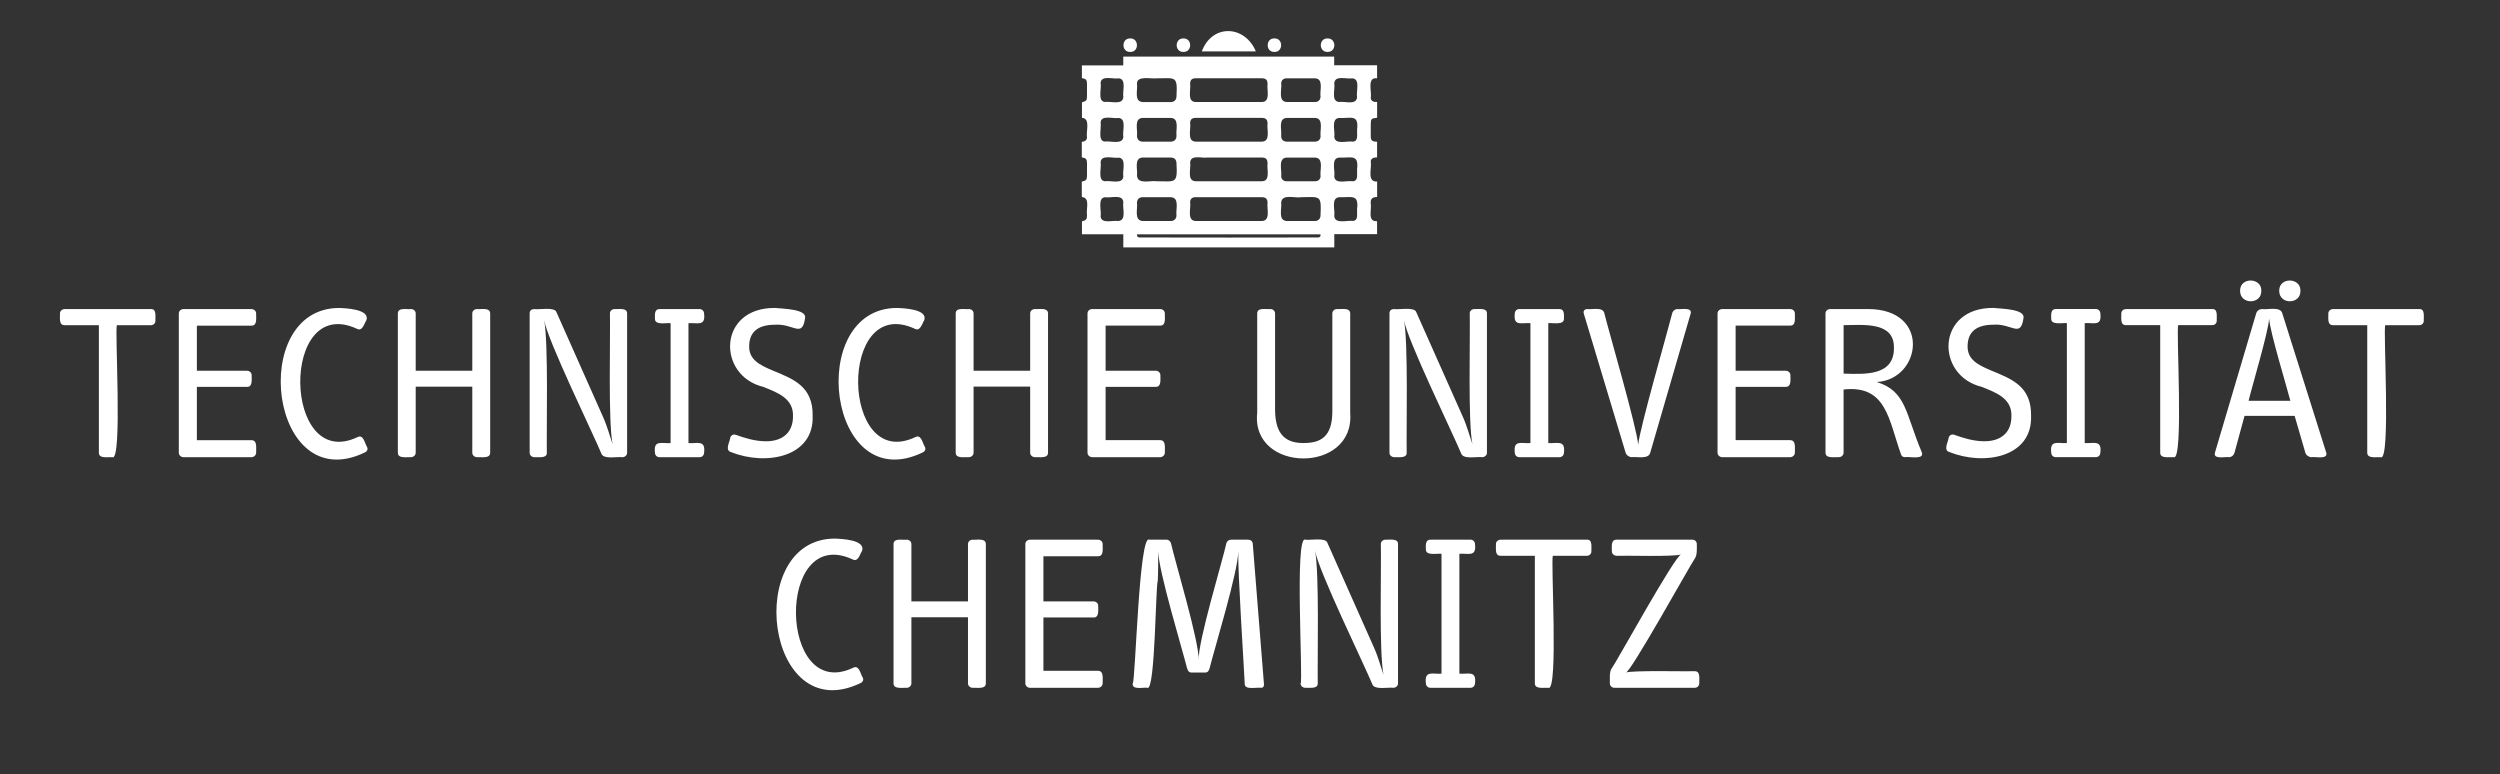
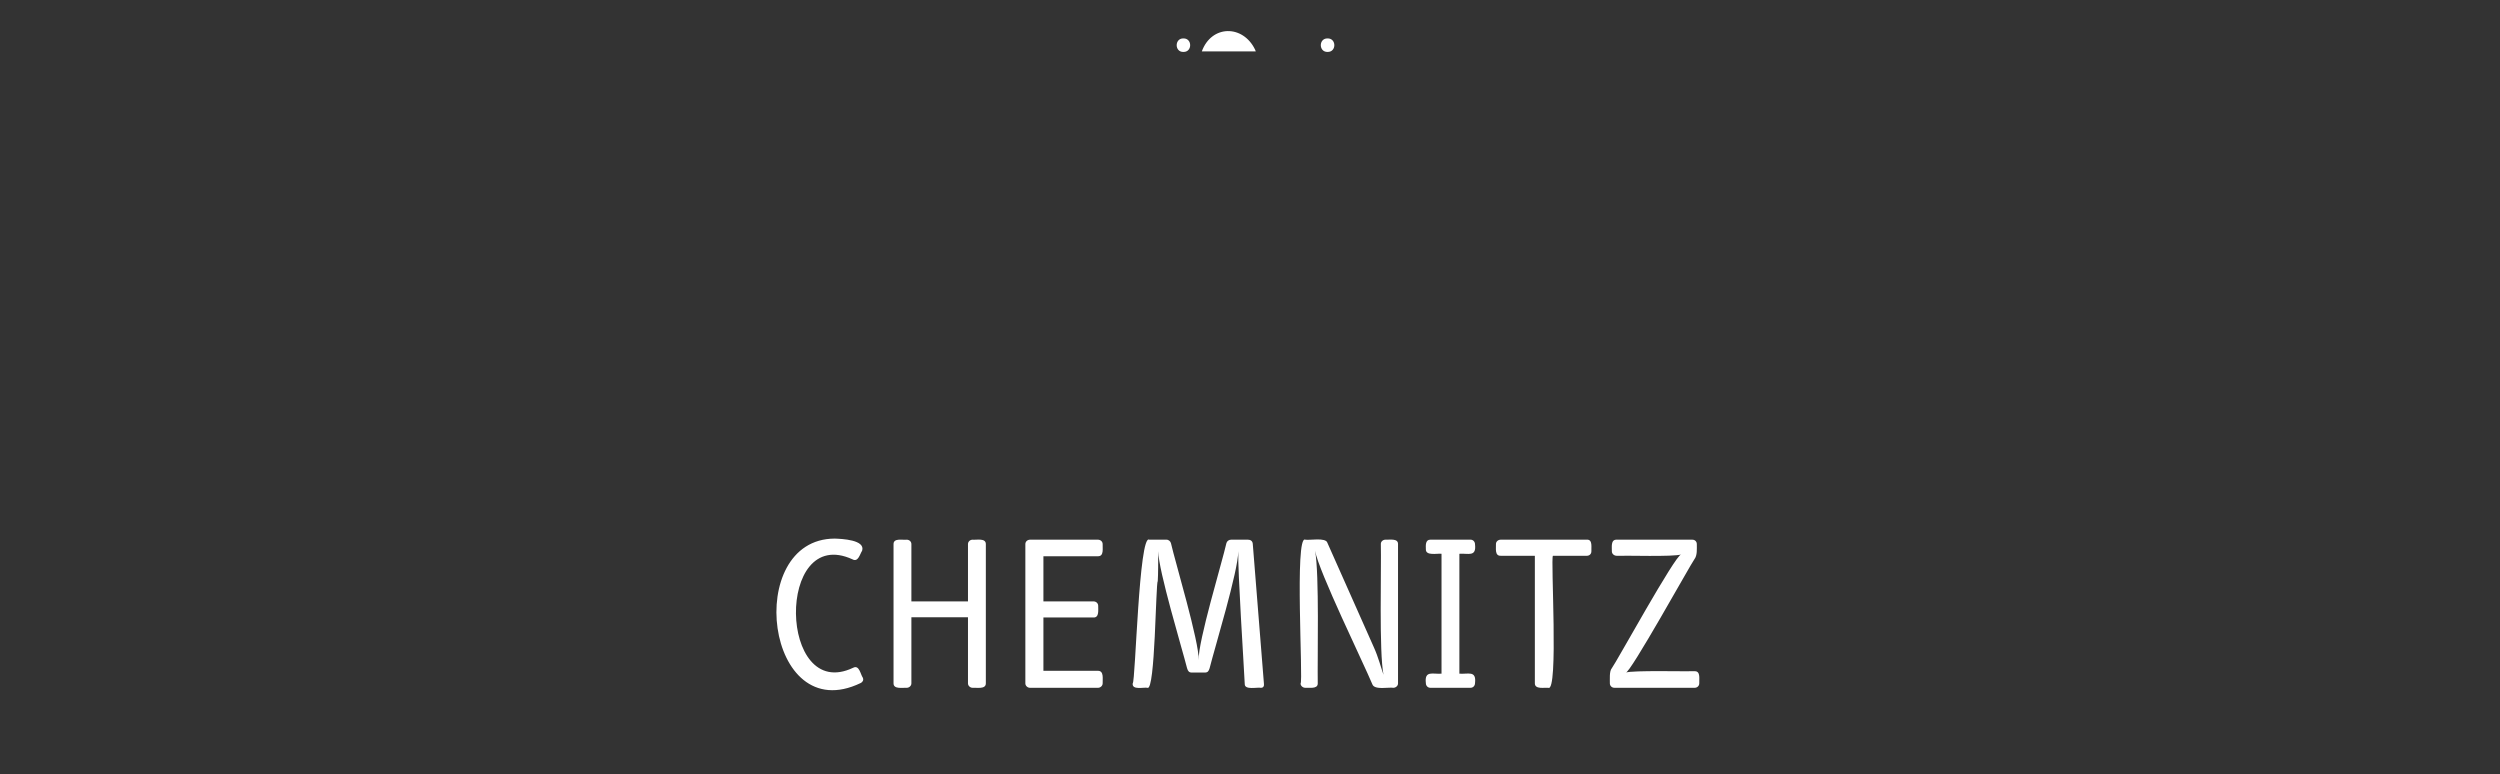
<svg xmlns="http://www.w3.org/2000/svg" id="Layer_2" data-name="Layer 2" viewBox="0 0 2086.1 646.18">
  <rect x="0" y="0" width="2086.1" height="646.18" fill="#333333" stroke="none" />
  <defs>
    <style>
      .cls-1 {
        fill: #fff;
      }
    </style>
  </defs>
  <g>
    <path class="cls-1" d="m1047.26,41.35c-10.15-20.92-36.33-20.67-44.43,1.56h45.06c-.24-.62-.41-1.11-.63-1.56" />
    <path class="cls-1" d="m1107.78,43.34c7.56.17,7.51-11.51-.08-11.28-7.45-.09-7.41,11.46.08,11.28" />
-     <path class="cls-1" d="m1063.27,43.34c7.57.38,7.69-11.36.29-11.28-7.52-.38-7.7,11.34-.29,11.28" />
-     <path class="cls-1" d="m943.15,43.34c7.46.18,7.39-11.56-.11-11.28-7.46-.13-7.4,11.55.11,11.28" />
    <path class="cls-1" d="m987.49,43.34c7.51.18,7.49-11.45,0-11.28-7.47-.19-7.5,11.49,0,11.28" />
-     <path class="cls-1" d="m1132.38,81.17c-.53,6.86-10.4,3.13-15.03,3.93-7-.7-3.01-10.79-3.99-15.56.41-7.08,10.36-3.3,15.03-4.17,7,.39,3.03,11.12,3.99,15.8m.02,27.15c-.29,3.46,1.47,9.78-3.69,9.87-4.71-.85-14.54,2.92-15.33-3.9.88-4.72-2.99-15.31,4.01-15.86,9.63.55,16.67-3.58,15,9.89m0,33.07c-.28,3.52,1.49,9.84-3.84,9.87-4.69-.89-14.58,2.93-15.19-4.03.92-4.67-2.96-15.17,3.99-15.71,9.6.48,16.71-3.52,15.03,9.86m0,33.13c-.31,3.41,1.48,9.67-3.58,9.83-4.76-.72-14.89,2.95-15.45-4.08.93-4.91-3.12-15.29,4.37-15.7,9.5.42,16.36-3.14,14.66,9.95m-30.42-60.84c-.04,2.72-1.93,4.5-4.7,4.54-7.79,0-15.53,0-23.32,0-3.1-.02-4.87-1.71-4.91-4.82.71-4.84-2.74-14.66,4.67-14.98,7.91-.04,15.85-.04,23.76,0,7.33.47,3.76,10.39,4.49,15.26m-.02,33.44c-.06,2.42-1.96,4.12-4.43,4.13-7.99,0-15.96,0-23.94,0-2.56,0-4.42-1.63-4.49-4.19.75-4.85-2.85-14.72,4.2-15.54,8.18-.07,16.37-.07,24.55,0,7,.89,3.34,10.75,4.11,15.6m-.04,32.63c0,2.73-1.85,4.67-4.59,4.67-7.93.06-15.85.06-23.77,0-7.38-.61-3.69-10.54-4.5-15.49.88-7.49,11.48-3.36,16.63-4.36,16.05-.17,17.04-2.04,16.23,15.18m-1.9,18.41c-49.73.12-99.5.12-149.23,0-1.67-.26-2.06-.78-1.96-2.64h153.06c.16,1.84-.2,2.36-1.87,2.64m-151.25-28.94c.02-2.85,1.81-4.65,4.71-4.65,7.87,0,15.76,0,23.62,0,7.43.47,3.89,10.29,4.62,15.2-.04,2.83-1.91,4.65-4.77,4.67-7.78.02-15.55.02-23.32,0-7.58-.37-4.16-10.23-4.86-15.21m32.96-32.98c.97,17.45-.85,15.05-16.59,15.01-5.18-.92-15.74,3.07-16.37-4.68.75-4.84-2.74-14.65,4.55-15.09,7.91-.05,15.85-.05,23.77,0,2.89,0,4.63,1.85,4.64,4.76m-4.95-18.02c-7.72,0-15.42,0-23.15,0-3.03-.04-4.85-1.86-4.86-4.87.73-4.89-2.75-14.61,4.7-14.95,0,0,23.46,0,23.46,0,7.51.25,4.11,9.98,4.8,14.88-.02,3.18-1.78,4.92-4.95,4.95m-28.01-48.08c-.57-7.53,12.35-4.05,16.53-4.8,15.73-.06,17.37-2.27,16.43,15.03-.02,2.94-1.84,4.78-4.8,4.78-7.71.04-15.43.04-23.14,0-7.74-.1-4.33-10.02-5.01-15.01m-11.41,44.18c-.63,6.74-11.05,2.98-15.66,3.8-5.99-.67-2.38-11.78-3.3-16.08.64-6.42,10.74-2.75,15.17-3.61,6.73.77,2.82,11.22,3.79,15.89m-4.48,70.12c-4.41-.81-13.51,2.6-14.48-3.61.96-4.62-2.96-15.83,3.82-16.26,4.71.88,14.58-2.89,15.14,4.1-.95,4.96,3.11,15.41-4.48,15.77m-14.48-49.11c.46-6.7,10.8-2.95,15.29-3.77,6.6.86,2.7,11.18,3.68,15.83-.77,6.77-10.65,2.95-15.31,3.85-6.52-.5-2.69-11.43-3.66-15.92m0-66.17c.48-6.63,10.67-2.91,15.14-3.77,6.74.61,2.88,11.07,3.83,15.67-.58,6.97-10.61,3.23-15.31,4.04-6.54-.51-2.68-11.44-3.66-15.95m139.3,99.98c-.77,5.02,2.88,15.23-4.97,15.31-18.26.01-36.53.01-54.79,0-7.89-.14-3.97-10.64-4.83-15.7.04-2.73,1.56-4.17,4.37-4.17,9.28-.02,18.57,0,27.86,0h27.72c3.11,0,4.63,1.49,4.64,4.56m-4.95-17.88h-55.11c-7.6-.33-3.65-10.76-4.53-15.75.55-6.78,10.01-3.22,14.56-4.06,0,0,44.72,0,44.72,0,3.98,0,5.31,1.3,5.31,5.18-.71,4.9,2.72,14.75-4.95,14.63m-59.65-48.5c.03-2.94,1.48-4.36,4.5-4.36h55.3c3.38,0,4.79,1.42,4.8,4.74-.76,4.94,2.84,14.98-4.86,15.08,0,0-55,0-55,0-7.73-.1-3.88-10.49-4.74-15.46m0-32.83c.02-3.18,1.41-4.56,4.58-4.58h55.31c3.29.01,4.7,1.42,4.71,4.67-.77,4.99,2.86,15.14-4.95,15.14-18.28.01-36.56.01-54.85,0-7.73-.01-3.98-10.3-4.8-15.23m75.98-.43c.04-2.4,1.87-4.11,4.37-4.13,7.96-.04,15.96-.01,23.92,0,7.42.43,3.73,10.3,4.55,15.18,0,2.67-1.8,4.58-4.48,4.59-8.02.06-16.07.06-24.08,0-7.18-.82-3.48-10.73-4.28-15.64m79.54,28.89c.15-.01.29-.09.52-.17v-13.15c-2.48.3-5.33-.57-5.3-3.43.99-5.16-3.46-17.45,5.26-16.28v-10.88h-35.81v-7.23h-175.99v7.33h-34.52v10.62c3.42.53,4.25,1.51,4.25,4.86v9.82c0,3.91-.44,4.5-4.19,5.48v12.97c7.37.51,3.2,11.36,4.18,16.28.04,2.61-2.02,3.5-4.32,3.81v12.9c3.55.6,4.34,1.54,4.34,4.94v9.82c0,3.93-.45,4.54-4.34,5.53.03.28-.08,13.02.08,12.84,7.17.58,3.34,9.98,4.25,14.79,0,3.86-.53,4.54-4.21,5.47v10.79h34.52v10.97h176.05v-11.08h35.7v-10.82c-8.45.62-4.23-9.78-5.31-14.88-.29-4.24,1.7-5.14,5.35-5.31v-12.87c-8.82.5-4.27-11.26-5.3-16.7-.03-2.85,2.95-3.5,5.27-3.48v-13.05c-3.38-.02-5.47-.69-5.28-4.46,0,0,0-10.3,0-10.3,0-4.19.62-4.85,4.8-5.14" />
  </g>
  <path class="cls-1" d="m1417.94,570.23c-.26-3.11,1.38-10.23-3.74-10.13-7.04.29-51.84-.88-57.64,1.12,3.15,1.75,54.53-90.98,57.27-94.49,2.61-3.34,2.03-8.85,2.06-12.72,0-2.21-1.69-3.68-3.72-3.68h-63.05c-5.33-.27-3.99,6.47-4.12,9.76,0,2.04,1.86,3.68,4.12,3.68,7.93-.34,46.9.98,53.72-1.1-4.8.2-54.34,90.36-57.84,94.86-2.27,2.57-1.59,9.42-1.67,12.7,0,2.04,1.67,3.68,3.72,3.68h67.15c2.06,0,3.74-1.65,3.74-3.68m-90.02-110.15c-.25-3.05,1.28-10-3.72-9.76,0,0-71.82,0-71.82,0-2.23,0-4.1,1.47-4.1,3.68.19,3.27-1.27,10.04,4.1,9.76,0,0,28.36,0,28.36,0v106.47c0,5.2,8.03,3.38,11.17,3.68,8.77,4.63,1.83-108.78,3.92-110.15h28.36c2.04,0,3.72-1.47,3.72-3.68m-97.1,109.98c1.29-10.95-5.81-7.33-13.05-7.92v-100.04c7.22-.59,14.35,3.03,13.05-7.92,0-2.02-1.49-3.86-3.72-3.86h-33.56c-4.3,0-3.81,5-3.74,7.92-.34,5.9,9.81,3.35,13.07,3.86v100.04c-7.24.59-14.36-3.02-13.07,7.92,0,2.02,1.51,3.86,3.74,3.86h33.56c2.23,0,3.72-1.84,3.72-3.86m-64.25.35v-116.58c-.02-4.88-7.42-3.25-10.43-3.51-2.04,0-3.9,1.47-3.9,3.51.49,19.99-1.58,90.75,2.23,109.21-2.23-6.27-4.29-14.58-8.04-22.87l-38.81-87.26c-1.36-4.68-15.12-1.86-18.46-2.59-9.04-4.29-1.61,118.35-3.9,120.09,0,1.86,1.87,3.51,3.9,3.51,3.01-.31,10.37,1.33,10.43-3.51-.37-20.8,1.41-91.24-2.23-110.86,2.9,17.02,40.63,94.2,47.78,111.43,1.73,5.04,13.8,2.28,17.52,2.94,2.04,0,3.9-1.65,3.9-3.51m-111.86.37s-9.33-116.95-9.33-116.95c-.18-2.39-1.86-3.51-4.1-3.51h-13.99c-1.86,0-3.55,1.29-3.92,2.96-3.48,15.64-23.85,82.41-23.13,97.59.62-14.86-19.67-82.3-23.13-97.59-.37-1.49-1.86-2.96-3.74-2.96h-14.37c-8.59-5.13-11.5,118.55-13.8,119.91-.81,5.91,9.36,3.05,12.31,3.69,6.46,3.21,6.89-87.63,8.59-89.1.37-4.61.37-18.99.37-24.89.29,16.52,19.69,80.37,24.07,97.59.74,2.57,1.69,3.68,3.92,3.68h11c2.25,0,3.18-1.12,3.92-3.68,4.34-17.34,23.89-81,23.89-97.59-.42,17.78,4.5,92.05,5.41,110.86-.13,5.22,10.54,2.5,13.43,3.14,2.06,0,2.8-1.29,2.61-3.14m-134.6-.55c-.21-3.34,1.38-10.68-4.1-10.49,0,0-45.34,0-45.34,0v-44.49h41.79c4.98.2,3.83-6.57,3.92-9.76,0-2.04-1.69-3.68-3.92-3.68h-41.79v-37.67h45.53c5.23.1,3.69-6.91,3.9-10.13,0-2.21-1.86-3.68-3.9-3.68h-56.7c-2.04,0-3.9,1.47-3.9,3.68v116.23c0,2.04,1.86,3.68,3.9,3.68h56.7c2.04,0,3.9-1.65,3.9-3.68m-97.47,0v-116.23c.03-5.28-7.82-3.34-10.98-3.68-2.06,0-3.92,1.47-3.92,3.68v47.81h-47.22v-47.81c0-2.21-1.86-3.68-3.9-3.68-3.16.47-11.02-1.69-11,3.68,0,0,0,116.23,0,116.23,0,5.16,7.86,3.4,11,3.68,2.04,0,3.9-1.65,3.9-3.68v-55.18h47.22v55.18c0,2.04,1.86,3.68,3.92,3.68,3.14-.3,10.98,1.49,10.98-3.68m-102.67-4.78c-1.91-2.66-2.93-10.93-8.02-8.29-62.37,29.68-64.8-119.94-.57-90.44,4.76,2.65,6.22-4.54,8.02-7.19,2.95-9.15-17.22-9.94-22.93-10.13-76.37.31-57.89,159.03,21.82,120.48,1.49-.74,2.63-2.41,1.68-4.43" />
-   <path class="cls-1" d="m2022.5,267.66c-.25-3.05,1.28-10-3.72-9.76,0,0-71.8,0-71.8,0-2.25,0-4.12,1.47-4.12,3.68.19,3.29-1.27,10.04,4.12,9.76,0,0,28.34,0,28.34,0v106.47c0,5.19,8.03,3.39,11.17,3.68,8.77,4.62,1.83-108.77,3.92-110.15h28.36c2.04,0,3.72-1.47,3.72-3.69m-102.92-25.09c.31-11-17.77-11.6-17.72,0-.1,11.91,18.1,11.65,17.72,0m-32.65,0c.3-11.02-17.77-11.59-17.72,0-.1,11.92,18.12,11.65,17.72,0m24.25,91.91h-34.87c2.71-11.46,16.54-57.65,17.15-68.64.58,10.73,14.91,57.52,17.72,68.64Zm29.85,42.96l-36.55-115.86c-1.43-6.21-12.7-2.88-16.8-3.69-2.04,0-4.29,1.1-5.04,3.69l-34.32,115.86c-2.04,6.34,8.89,3.44,11.76,4.06,2.04,0,3.92-1.67,4.47-3.69l8.39-30.81h41.79l8.96,30.81c.57,2.02,2.98,3.68,5.04,3.68,2.87-.7,14.42,2.42,12.31-4.06m-91.3-109.78c-.25-3.05,1.28-10-3.72-9.76,0,0-71.82,0-71.82,0-2.23,0-4.1,1.47-4.1,3.68.19,3.27-1.26,10.04,4.1,9.76,0,0,28.36,0,28.36,0v106.47c0,5.19,8.03,3.39,11.17,3.68,8.77,4.62,1.83-108.77,3.92-110.15h28.36c2.04,0,3.72-1.47,3.72-3.69m-97.1,109.98c1.29-10.95-5.81-7.33-13.05-7.92v-100.04c7.22-.59,14.35,3.03,13.05-7.92,0-2.02-1.49-3.86-3.72-3.86h-33.56c-4.32,0-3.8,5-3.74,7.92-.35,5.9,9.81,3.35,13.07,3.86v100.04c-7.25.59-14.37-3.03-13.07,7.92,0,2.02,1.49,3.86,3.74,3.86h33.56c2.23,0,3.72-1.84,3.72-3.86m-57.82-30.62c.39-24.83-16.27-30.77-33.77-38.02-10.45-4.43-19.21-8.86-19.21-19.76,0-11.45,6.33-18.27,21.64-18.27,15.23-1.13,22.53,11.28,24.99-5.33,1.88-7.83-18.42-7.94-24.99-8.67-47.93-.45-48.63,56.41-9.88,65.86,11.82,4.73,25.49,9.6,24.81,24.74,0,12.37-7.64,20.66-22.58,20.66-9.33,0-18.29-2.94-24.99-5.35-2.61-.92-4.29.57-4.84,2.59-.25,3.24-4.75,10.3.74,11.8,29.14,11.62,69.29,4.26,68.07-30.24m-114.43-56.84c.3,23.66-24.21,22.12-42,21.6v-40.44c16.54-.12,42.32-3.12,42,18.84m23.11,86.89c-13.49-31.85-12.64-50.72-37.5-58.29,37.36-2.02,45.66-60.89-7.27-60.88,0,0-31.52,0-31.52,0-2.06,0-3.92,1.47-3.92,3.68v116.23c0,5.19,8.04,3.39,11.19,3.68,2.04,0,3.9-1.67,3.9-3.68v-52.78c35.91-3.99,37.61,25.46,47.96,54.25.55,1.67,1.86,2.22,3.35,2.22,3.19-.78,16.88,2.71,13.8-4.43m-105.76.75c-.21-3.34,1.38-10.69-4.1-10.51,0,0-45.34,0-45.34,0v-44.49h41.79c5,.21,3.83-6.58,3.92-9.76,0-2.02-1.69-3.68-3.92-3.68h-41.79v-37.65h45.51c5.26.1,3.71-6.9,3.92-10.13,0-2.21-1.86-3.68-3.92-3.68h-56.68c-2.06,0-3.92,1.47-3.92,3.68,0,0,0,116.23,0,116.23,0,2.02,1.86,3.68,3.92,3.68h56.68c2.06,0,3.92-1.67,3.92-3.68m-86.91-116.23c1.34-5.56-8.26-3.21-11.02-3.68-2.06,0-3.92,1.47-4.47,3.68-3.83,15.3-26.97,95.34-28.36,109.59-.93-13.97-24.51-94.59-28.17-109.59-1.07-5.88-10.51-3.06-14.37-3.69-2.06,0-3.55,1.67-2.8,3.88l34.89,116.03c.57,2.02,2.98,3.68,5.04,3.68,3.9-.65,14.12,2.06,15.48-3.68,0,0,33.77-116.23,33.77-116.23Zm-105.78,116.05c1.29-10.95-5.83-7.33-13.07-7.92v-100.04c3.24-.53,13.44,2.04,13.07-3.86.03-2.92.6-7.92-3.74-7.92,0,0-33.56,0-33.56,0-2.23,0-3.72,1.84-3.72,3.86-1.28,10.95,5.8,7.33,13.05,7.92v100.04c-7.25.59-14.34-3.03-13.05,7.92,0,2.02,1.49,3.86,3.72,3.86h33.56c2.25,0,3.74-1.84,3.74-3.86m-64.25.35v-116.58c-.01-4.86-7.42-3.26-10.43-3.51-2.06,0-3.92,1.47-3.92,3.51.49,19.99-1.58,90.74,2.23,109.21-2.23-6.27-4.29-14.58-8.02-22.87l-38.83-87.26c-1.36-4.68-15.1-1.87-18.44-2.59-2.23,0-3.92,1.1-3.92,3.51v116.58c0,1.84,1.86,3.51,3.92,3.51,3.01-.3,10.37,1.31,10.43-3.51-.36-20.81,1.39-91.24-2.23-110.88,2.89,17.05,40.61,94.18,47.77,111.43,1.76,5.07,13.78,2.3,17.52,2.96,2.06,0,3.92-1.67,3.92-3.51m-114.11-33.56v-82.85c.03-5.27-7.84-3.35-11-3.68-2.04,0-3.9,1.47-3.9,3.68v81.75c0,21.95-10.47,26.38-24.27,26.38-17.91,0-23.52-10.9-23.52-28.6v-79.54c0-2.21-1.86-3.68-3.92-3.68-3.1.43-11.04-1.66-10.98,3.68,0,0,0,82.85,0,82.85-5.49,50.42,81.84,51.29,77.58,0m-154.65,33.38c-.21-3.34,1.38-10.69-4.1-10.51,0,0-45.34,0-45.34,0v-44.49h41.79c5,.21,3.83-6.58,3.92-9.76,0-2.02-1.69-3.68-3.92-3.68h-41.79v-37.65h45.51c5.26.1,3.71-6.9,3.92-10.13,0-2.21-1.86-3.68-3.92-3.68h-56.68c-2.06,0-3.92,1.47-3.92,3.68v116.23c0,2.02,1.86,3.68,3.92,3.68h56.68c2.06,0,3.92-1.67,3.92-3.68m-97.47,0v-116.23c.03-5.27-7.84-3.34-11-3.68-2.04,0-3.9,1.47-3.9,3.68v47.79h-47.22v-47.79c0-2.21-1.86-3.68-3.92-3.68-3.16.46-11.02-1.68-11,3.68,0,0,0,116.23,0,116.23,0,5.13,7.86,3.42,11,3.68,2.06,0,3.92-1.67,3.92-3.68v-55.18h47.22v55.18c0,2.02,1.86,3.68,3.9,3.68,3.14-.29,11,1.47,11-3.68m-102.69-4.78c-1.9-2.67-2.92-10.93-8.02-8.29-62.37,29.62-64.77-119.94-.55-90.44,4.75,2.63,6.22-4.54,8.02-7.19,2.92-9.17-17.22-9.94-22.95-10.13-76.39.31-57.87,159.08,21.84,120.46,1.49-.72,2.61-2.39,1.66-4.41m-93.71-26.01c.39-24.83-16.24-30.77-33.75-38.02-10.47-4.43-19.23-8.86-19.23-19.76,0-11.45,6.35-18.27,21.66-18.27,15.18-1.13,22.53,11.28,24.99-5.33,1.83-7.85-18.41-7.93-24.99-8.67-47.95-.45-48.65,56.4-9.9,65.86,11.82,4.73,25.49,9.6,24.81,24.74,0,12.37-7.64,20.66-22.58,20.66-9.33,0-18.29-2.94-24.99-5.35-2.61-.92-4.29.57-4.84,2.59-.25,3.24-4.75,10.3.74,11.8,29.12,11.62,69.29,4.28,68.07-30.24m-90.57,30.62c1.29-10.95-5.81-7.33-13.05-7.92v-100.04c7.22-.59,14.35,3.03,13.05-7.92,0-2.02-1.49-3.86-3.72-3.86h-33.56c-4.32,0-3.8,5-3.74,7.92-.35,5.9,9.81,3.35,13.07,3.86v100.04c-7.25.59-14.37-3.03-13.07,7.92,0,2.02,1.49,3.86,3.74,3.86h33.56c2.23,0,3.72-1.84,3.72-3.86m-64.25.35v-116.58c-.02-4.88-7.42-3.25-10.43-3.51-2.04,0-3.9,1.47-3.9,3.51.49,19.99-1.58,90.74,2.23,109.21-2.23-6.27-4.29-14.58-8.04-22.87l-38.81-87.26c-1.36-4.68-15.12-1.86-18.46-2.59-2.23,0-3.9,1.1-3.9,3.51v116.58c0,1.84,1.86,3.51,3.9,3.51,3.01-.31,10.37,1.32,10.43-3.51-.37-20.81,1.41-91.24-2.23-110.88,2.89,17.05,40.62,94.18,47.78,111.43,1.73,5.07,13.79,2.29,17.52,2.96,2.04,0,3.9-1.67,3.9-3.51m-114.25-.18v-116.23c.03-5.27-7.84-3.34-11-3.68-2.06,0-3.92,1.47-3.92,3.68v47.79h-47.22v-47.79c0-2.21-1.86-3.68-3.9-3.68-3.16.46-11.02-1.68-11,3.68,0,0,0,116.23,0,116.23,0,5.13,7.86,3.42,11,3.68,2.04,0,3.9-1.67,3.9-3.68v-55.18h47.22v55.18c0,2.02,1.86,3.68,3.92,3.68,3.14-.29,11,1.47,11-3.68m-102.69-4.78c-1.9-2.67-2.92-10.93-8.02-8.29-62.38,29.63-64.8-119.93-.57-90.44,4.77,2.63,6.22-4.54,8.04-7.19,2.91-9.15-17.22-9.94-22.95-10.13-76.38.3-57.87,159.08,21.82,120.46,1.51-.72,2.63-2.39,1.68-4.41m-92.59,4.78c-.2-3.35,1.37-10.69-4.12-10.51,0,0-45.34,0-45.34,0v-44.49h41.79c5.01.21,3.82-6.57,3.92-9.76,0-2.02-1.67-3.68-3.92-3.68h-41.79v-37.65h45.53c5.24.1,3.71-6.9,3.92-10.13,0-2.21-1.88-3.68-3.92-3.68h-56.7c-2.04,0-3.9,1.47-3.9,3.68v116.23c0,2.02,1.86,3.68,3.9,3.68h56.7c2.04,0,3.92-1.67,3.92-3.68m-84.05-110.16c-.25-3.05,1.28-10-3.72-9.76,0,0-71.8,0-71.8,0-2.25,0-4.12,1.47-4.12,3.68.19,3.29-1.27,10.04,4.12,9.76,0,0,28.34,0,28.34,0v106.47c0,5.19,8.03,3.39,11.17,3.68,8.77,4.62,1.83-108.77,3.92-110.15h28.36c2.04,0,3.72-1.47,3.72-3.69" />
</svg>